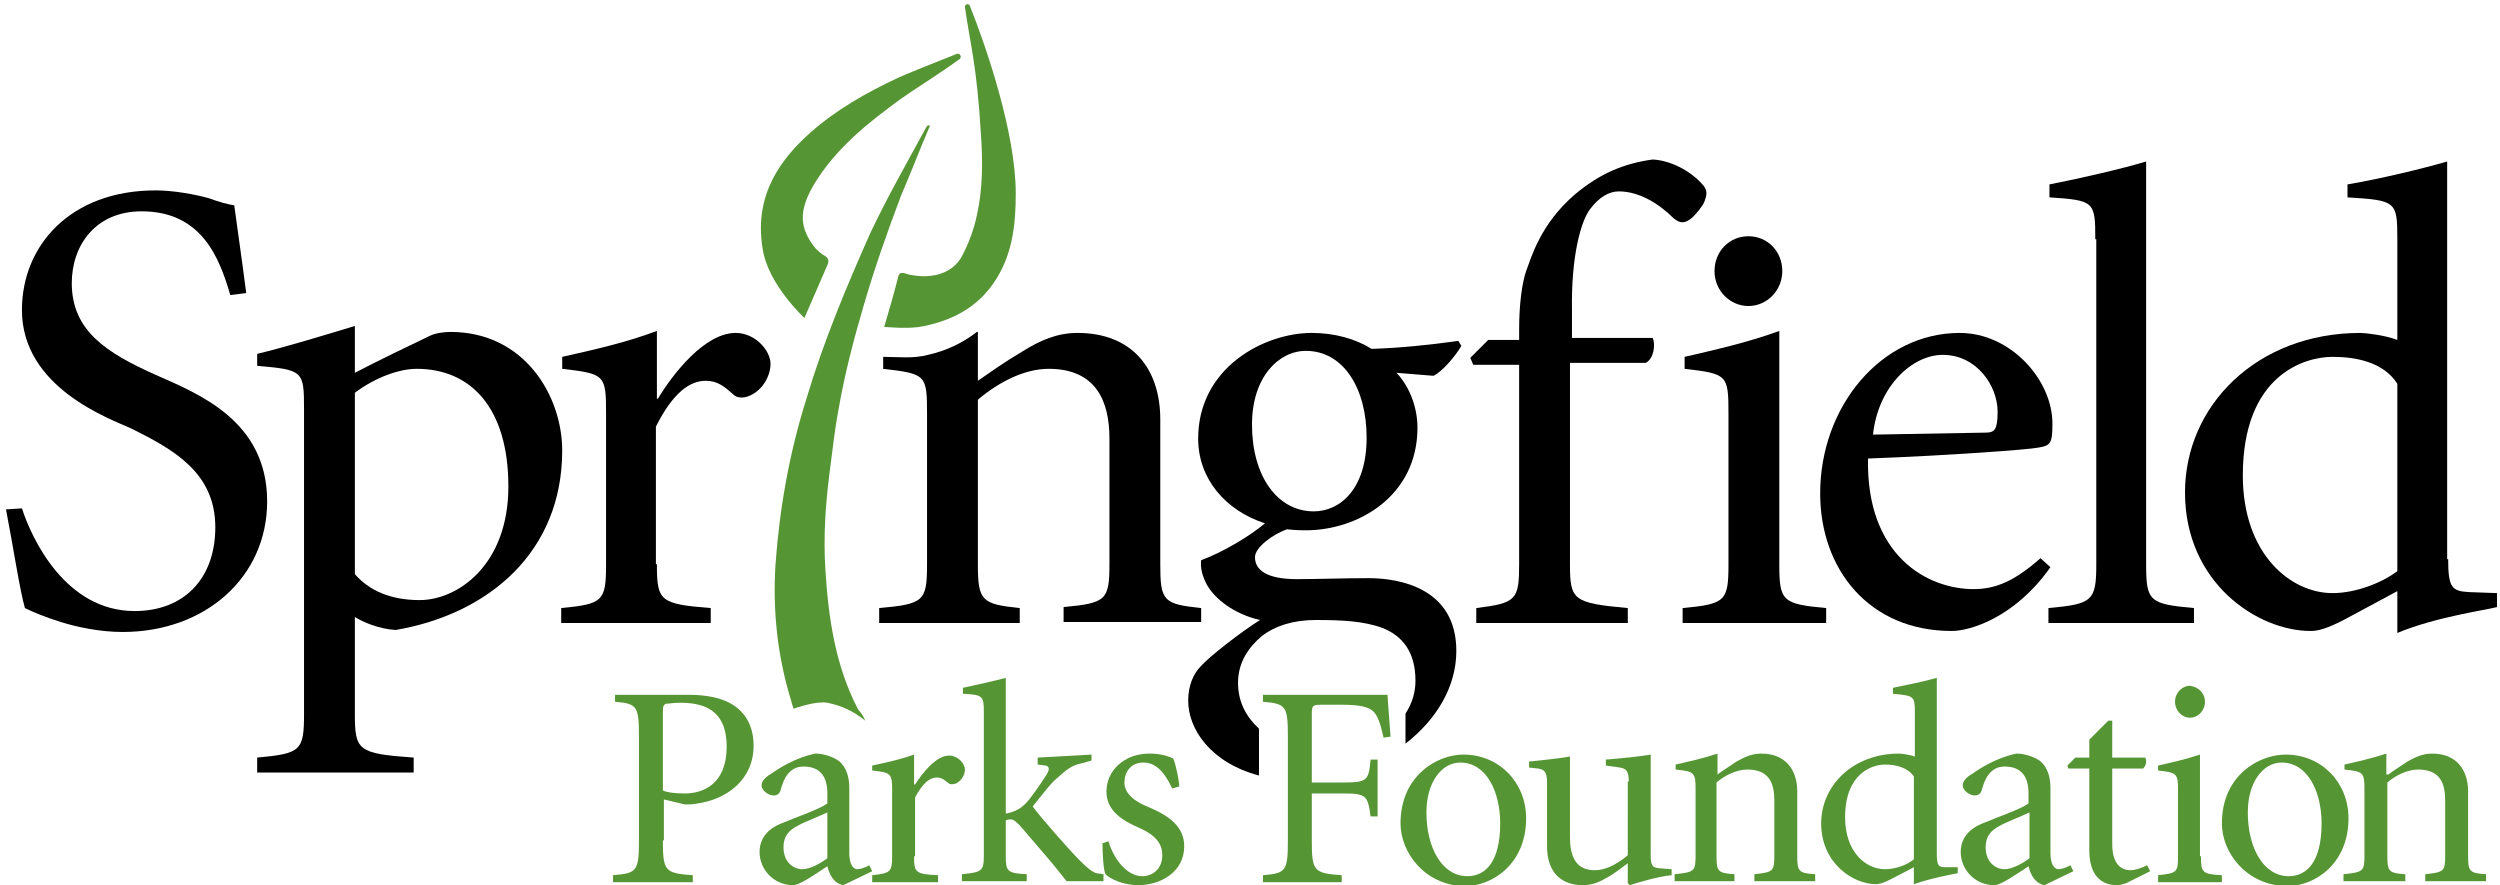
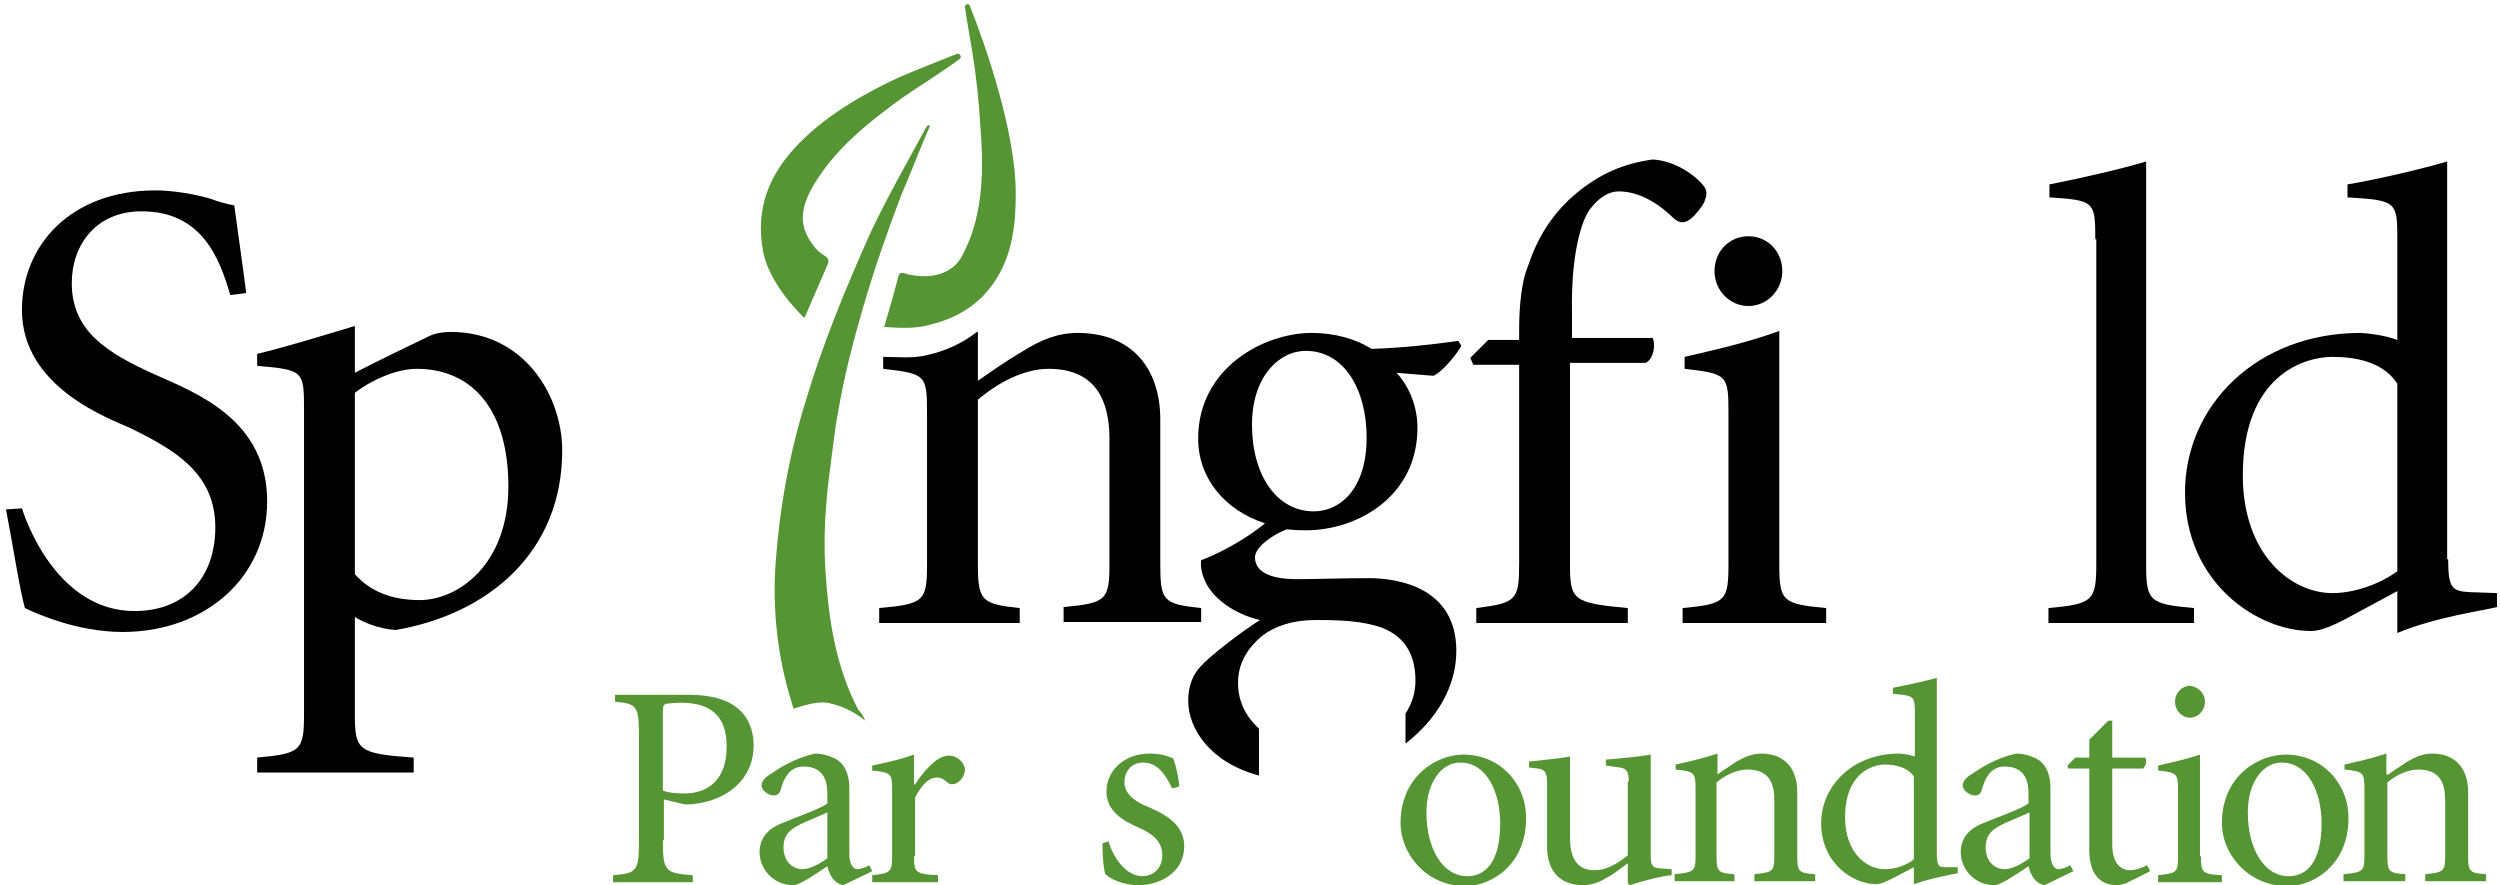
<svg xmlns="http://www.w3.org/2000/svg" version="1.1" id="spflparklog_xA0_Image_1_" x="0px" y="0px" viewBox="0 0 250.8 88.8" style="enable-background:new 0 0 250.8 88.8;" xml:space="preserve">
  <style type="text/css">
	.st0{fill:#559534;}
</style>
  <g>
    <path class="st0" d="M101.9,19.4c0,3-0.3,5.9-1.9,8.5c-1.6,2.6-3.9,4-6.8,4.7c-1.5,0.4-2.9,0.3-4.5,0.2c0.5-1.7,1-3.4,1.4-5   c0.1-0.5,0.4-0.5,0.9-0.3c2.5,0.6,4.6-0.1,5.5-1.8c0.7-1.3,1.2-2.7,1.5-4.1c0.6-2.7,0.6-5.5,0.4-8.2c-0.4-6.9-1.1-9.1-1.6-12.7   c0-0.3,0.4-0.4,0.5-0.1C98.9,4.6,101.9,13.3,101.9,19.4z" />
    <path class="st0" d="M86.8,72.3c-1.1-0.9-2.3-1.5-3.8-1.8c-1.1-0.2-3.1,0.5-3.4,0.6c0-0.1-0.2-0.6-0.2-0.7   c-1.4-4.5-1.9-9.1-1.6-13.8c0.4-5.6,1.4-11.2,3.1-16.6c1.7-5.7,4-11.2,6.4-16.6c1.7-3.6,3.7-7.1,5.6-10.6c0.1-0.1,0.1-0.3,0.4-0.2   c-1,2.3-1.9,4.7-2.9,7c-1.4,3.7-2.7,7.4-3.8,11.2c-1,3.4-1.9,6.9-2.5,10.4c-0.4,2.1-0.6,4.2-0.9,6.4c-0.4,3.2-0.6,6.3-0.4,9.5   c0.3,4.9,1,9.7,3.3,14.1C86.3,71.4,86.6,71.8,86.8,72.3z" />
    <path class="st0" d="M81.3,13.3c2.6-2.3,5.6-4,8.8-5.5C91.2,7.3,94,6.2,96,5.4c0.3-0.1,0.5,0.3,0.3,0.5c-1.9,1.4-4.8,3.2-5.9,4   c-3.3,2.4-6.6,5-8.8,8.7c-1.5,2.6-1.4,4.3,0.2,6.3c0.2,0.2,0.6,0.6,1,0.8c0.3,0.2,0.4,0.5,0.2,0.9l-2.3,5.3c0,0-3.7-3.4-4.2-7   C75.6,19.4,78.5,15.8,81.3,13.3z" />
    <path d="M2.2,51c1,3.1,4.4,10.3,11.3,10.3c5,0,8.1-3.3,8.1-8.4c0-5.5-4.2-7.8-8.4-9.9c-2.2-1-11-4.1-11-11.9c0-6.5,4.9-12,13.4-12   c1.8,0,4,0.4,5.4,0.8c0.8,0.3,1.8,0.6,2.5,0.7c0.3,2.3,0.7,4.9,1.2,8.8l-1.6,0.2c-1.1-3.8-2.9-8.4-8.9-8.4c-4.6,0-7,3.4-7,7.2   c0,4.8,3.5,7,8.4,9.2c4.3,1.9,11.2,4.6,11.2,12.7c0,7.6-6.2,13.1-14.5,13.1c-2.3,0-4.6-0.5-6.2-1c-1.6-0.5-2.8-1-3.6-1.4   c-0.5-1.7-1.2-6.3-1.9-9.9L2.2,51z" />
    <path d="M35.6,37.4c2.5-1.3,5-2.5,7.5-3.7c0.6-0.3,1.5-0.4,2.1-0.4c7.4,0,11.2,6.4,11.2,11.9c0,10.2-7.4,16.4-16.7,18   c-1.7-0.1-3.3-0.8-4.1-1.3v9.7c0,3.7,0.3,4,5.9,4.4v1.5H25.8V76c4.4-0.4,4.7-0.7,4.7-4.4V41c0-3.8-0.1-3.9-4.7-4.3v-1.2   c2.9-0.7,6.5-1.8,9.8-2.8V37.4z M35.6,57.6c1.4,1.6,3.5,2.6,6.5,2.6c3.8,0,8.9-3.5,8.9-11.4C51,41,47.3,37,41.8,37   c-1.8,0-4.2,0.9-6.2,2.4V57.6z" />
-     <path d="M65.9,56.6c0,3.7,0.3,4,5.4,4.4v1.5h-15V61c4.2-0.4,4.5-0.7,4.5-4.4V41.5c0-3.9-0.1-4-4.4-4.5v-1.2   c3.1-0.7,6.3-1.4,9.5-2.6V40H66c1.5-2.5,4.7-6.6,7.8-6.6c2,0,3.5,1.8,3.5,3.1c0,1.1-0.7,2.6-2.1,3.2c-0.7,0.3-1.3,0.2-1.6-0.1   c-0.9-0.8-1.6-1.4-2.8-1.4c-1.6,0-3.3,1.2-5,4.6V56.6z" />
    <path d="M157.5,36.6v20c0,3.6,0.3,3.9,5.8,4.4v1.5h-15.2V61c4-0.5,4.3-0.8,4.3-4.4v-20h-4.6l-0.3-0.7l1.8-1.8h3.1v-1   c0-2.7,0.3-4.7,0.7-5.9c0.5-1.3,1.4-4.7,4.9-7.7c2.5-2.1,4.9-3.1,7.8-3.5c1.8,0.1,3.7,1.1,4.9,2.4c0.7,0.7,0.5,1.2,0.3,1.8   c-0.2,0.5-0.8,1.2-1.2,1.6c-0.8,0.7-1.3,0.6-1.9,0.1c-1.4-1.4-3.4-2.7-5.5-2.7c-1,0-2,0.6-2.9,1.8c-0.9,1.2-1.9,4.7-1.8,10.2v2.7   h8.1c0.3,0.7,0.1,2.1-0.7,2.5H157.5z" />
    <path d="M178.5,56.6c0,3.7,0.3,4,4.7,4.4v1.5h-14.4V61c4.3-0.4,4.6-0.7,4.6-4.4V41.5c0-3.9-0.1-4-4.4-4.5v-1.2   c3-0.7,6.2-1.4,9.5-2.6V56.6z M178.8,27.2c0,1.9-1.5,3.5-3.4,3.5c-1.8,0-3.4-1.5-3.4-3.5c0-2,1.5-3.5,3.4-3.5   C177.3,23.7,178.8,25.2,178.8,27.2z" />
-     <path d="M205.7,56.9c-3.6,5.1-8.1,6.4-9.9,6.4c-8.3,0-13.2-6.2-13.2-13.8c0-8.7,6.1-16.1,14-16.1c5.1,0,9.3,4.7,9.3,9.1   c0,2-0.2,2.2-1.4,2.4c-0.9,0.2-9,0.8-17.1,1.1c-0.2,9.7,5.9,13.1,10.6,13.1c2.2,0,4.1-0.8,6.7-3.1L205.7,56.9z M199.2,43.4   c0.9,0,1.2-0.3,1.2-2.1c0-2.6-2.1-5.7-5.5-5.7c-3.1,0-6.5,3.2-7,8L199.2,43.4z" />
    <path d="M210.2,24c0-3.8-0.1-3.9-4.6-4.2v-1.3c3.1-0.6,7.4-1.6,9.7-2.3v40.4c0,3.7,0.3,4,4.8,4.4v1.5h-14.6V61   c4.4-0.4,4.8-0.7,4.8-4.4V24z" />
    <path d="M245.6,56.1c0,2.9,0.4,3.2,2.1,3.3l2.8,0.1v1.4c-1.1,0.3-6.2,1-10,2.6v-4.2l-5.2,2.8c-1.9,1-2.8,1.2-3.5,1.2   c-5.3,0-12.6-4.8-12.6-13.9c0-8.7,7.2-16,17.6-16c0.4,0,2.4,0.2,3.7,0.7V24c0-3.8-0.1-3.9-5-4.2v-1.3c3.5-0.6,7.6-1.6,10-2.3V56.1z    M240.5,38.5c-1.4-2.2-4.2-2.7-6.5-2.7c-2.8,0-9,1.8-9,11.9c0,7.9,4.8,11.8,9,11.8c2.3,0,4.9-1,6.5-2.2V38.5z" />
    <g>
      <path class="st0" d="M66.5,84.3c0,3.1,0.2,3.3,3,3.5v0.7h-8v-0.7c2.4-0.2,2.6-0.4,2.6-3.5V73.9c0-3.1-0.2-3.3-2.4-3.5v-0.7h7.3    c1.9,0,3.6,0.3,4.8,1.2c1.1,0.8,1.8,2.1,1.8,3.9c0,3.5-2.8,5.4-5.6,5.8c-0.5,0.1-0.9,0.1-1.3,0.1l-2.1-0.5V84.3z M66.5,79.3    c0.4,0.2,1.2,0.3,2.2,0.3c1.8,0,4.2-0.9,4.2-4.7c0-3.1-1.6-4.4-4.6-4.4c-0.8,0-1.2,0.1-1.5,0.1c-0.2,0.1-0.3,0.2-0.3,0.8V79.3z" />
      <path class="st0" d="M84.6,88.8c-1-0.2-1.4-1.1-1.6-1.9c-1.2,0.8-2.8,1.9-3.4,1.9c-2.1,0-3.4-1.7-3.4-3.3c0-1.3,0.7-2.3,2.2-2.9    c1.4-0.6,3.8-1.4,4.6-2v-1c0-1.8-0.8-2.7-2.4-2.7c-1.4,0-2,1.2-2.3,2.4c-0.1,0.3-0.3,0.5-0.7,0.5c-0.5,0-1.2-0.5-1.2-1    c0-0.4,0.3-0.8,1-1.2c0.7-0.5,2.4-1.6,4.4-2c0.8,0,1.7,0.3,2.3,0.7c0.9,0.7,1.1,1.8,1.1,2.8v6.5c0,1.1,0.4,1.6,0.8,1.6    c0.2,0,0.7-0.1,1.2-0.4l0.3,0.6L84.6,88.8z M83,81.5c-0.6,0.3-2.4,1-2.9,1.3c-1,0.5-1.5,1.1-1.5,2.2c0,1.5,1,2.2,1.9,2.2    c0.7,0,1.7-0.5,2.5-1.1V81.5z" />
      <path class="st0" d="M91.7,85.9c0,1.6,0.1,1.8,2.4,1.9v0.7h-6.6v-0.7c1.8-0.2,2-0.3,2-1.9v-6.6c0-1.7-0.1-1.8-2-2v-0.5    c1.4-0.3,2.8-0.6,4.2-1.1v3h0.1c0.7-1.1,2.1-2.9,3.4-2.9c0.9,0,1.6,0.8,1.6,1.4c0,0.5-0.3,1.1-0.9,1.4c-0.3,0.1-0.6,0.1-0.7,0    c-0.4-0.3-0.7-0.6-1.2-0.6c-0.7,0-1.4,0.5-2.2,2V85.9z" />
-       <path class="st0" d="M101,81.6c1-0.2,1.5-0.6,1.9-1c0.5-0.5,1.6-2.1,2.1-2.9c0.3-0.5,0.3-0.8-0.1-0.9l-0.8-0.1v-0.7l5.4-0.3v0.6    l-1.1,0.3c-0.9,0.2-1.4,0.6-2.4,1.5c-0.7,0.6-1.1,1.2-2.4,2.8c0.7,1,3.7,4.4,4.7,5.4c0.8,0.8,1.3,1.2,1.7,1.3l0.7,0.1v0.7H107    c-0.4-0.5-1.5-1.9-2.3-2.8l-2.4-2.8c-0.5-0.5-0.7-0.6-0.9-0.6c-0.1,0-0.3,0-0.5,0.1v3.5c0,1.6,0.1,1.8,2.1,1.9v0.7h-6.5v-0.7    c2-0.2,2.2-0.3,2.2-1.9V71.5c0-1.7-0.1-1.8-2.1-1.9v-0.6c1.4-0.3,3.2-0.7,4.3-1V81.6z" />
      <path class="st0" d="M111.2,84.4c0.5,1.7,1.8,3.5,3.4,3.5c1,0,2-0.7,2-2.1c0-1.2-0.7-2-2.2-2.7c-1.9-0.8-3.4-1.8-3.4-3.7    c0-2.1,1.8-3.8,4.3-3.8c1,0,1.8,0.2,2.4,0.5c0.3,0.7,0.6,2.3,0.6,2.8l-0.7,0.2c-0.9-1.9-1.8-2.6-2.9-2.6c-1.3,0-1.9,1-1.9,2    c0,1.2,1.2,2,2.5,2.5c2.1,0.9,3.5,2,3.5,3.9c0,2.6-2.4,3.9-4.6,3.9c-1.5,0-2.8-0.6-3.3-1.1c-0.2-0.4-0.3-2-0.3-3.1L111.2,84.4z" />
-       <path class="st0" d="M129.2,73.9c0-3.1-0.2-3.3-2.5-3.5v-0.7h12.5c0,0.5,0.2,2.6,0.3,4.2l-0.7,0.1c-0.3-1.4-0.6-2.2-1-2.6    c-0.5-0.5-1.4-0.7-3.2-0.7h-2.1c-0.8,0-0.9,0.1-0.9,0.9v6.9h3.1c2.5,0,2.6-0.2,2.8-2.3h0.7v5.7h-0.7c-0.3-2.1-0.4-2.3-2.8-2.3    h-3.1v4.7c0,3.1,0.2,3.3,3,3.5v0.7h-7.9v-0.7c2.3-0.2,2.5-0.4,2.5-3.5V73.9z" />
      <path class="st0" d="M140.5,82.6c0-4.8,3.7-6.9,6.3-6.9c3.6,0,6.3,2.8,6.3,6.4c0,4.5-3.3,6.8-6.2,6.8    C142.9,88.8,140.5,85.5,140.5,82.6z M150.5,82.6c0-3.2-1.4-6.1-4-6.1c-1.9,0-3.4,2-3.4,5c0,3.6,1.6,6.4,4.1,6.4    C149,87.9,150.5,86.5,150.5,82.6z" />
      <path class="st0" d="M163.4,78.4c0-1.1-0.3-1.3-0.9-1.4l-1.4-0.2v-0.6c1.3-0.1,3.4-0.3,4.5-0.5v10.1c0,1.1,0.2,1.2,0.8,1.3    l1.3,0.1v0.6c-1.2,0.1-3.3,0.7-4.2,1l-0.2-0.2v-2c-0.7,0.5-1.4,1.1-2.2,1.5c-0.8,0.5-1.6,0.7-2.3,0.7c-2,0-3.6-1.1-3.6-3.9v-6.4    c0-1.1-0.3-1.3-0.9-1.4l-0.9-0.1v-0.6c0.9-0.1,3-0.3,4.1-0.5v8.1c0,2.7,1.2,3.3,2.5,3.3c1,0,2.1-0.5,3.3-1.5V78.4z" />
      <path class="st0" d="M172.3,77.7c0.5-0.4,1.2-0.8,1.9-1.3c0.9-0.5,1.6-0.8,2.5-0.8c2.4,0,3.6,1.6,3.6,3.8v6.4    c0,1.6,0.1,1.8,1.8,1.9v0.7h-6.1v-0.7c1.9-0.2,2-0.3,2-1.9v-5.5c0-1.7-0.5-3.1-2.7-3.1c-1.1,0-2.3,0.6-3.1,1.3v7.3    c0,1.6,0.1,1.8,1.8,1.9v0.7H168v-0.7c2-0.2,2.1-0.3,2.1-1.9v-6.6c0-1.7-0.1-1.8-2-2v-0.5c1.3-0.3,2.7-0.6,4.2-1.1V77.7z" />
      <path class="st0" d="M194.3,85.6c0,1.3,0.2,1.4,0.9,1.4l1.2,0v0.6c-0.5,0.1-2.7,0.5-4.4,1.1V87l-2.3,1.2c-0.8,0.4-1.2,0.5-1.5,0.5    c-2.3,0-5.5-2.1-5.5-6.1c0-3.8,3.2-7,7.8-7c0.2,0,1.1,0.1,1.6,0.3v-4.4c0-1.7-0.1-1.7-2.2-1.9v-0.6c1.5-0.3,3.4-0.7,4.4-1V85.6z     M192,77.9c-0.6-0.9-1.8-1.2-2.9-1.2c-1.2,0-4,0.8-4,5.3c0,3.5,2.1,5.2,4,5.2c1,0,2.2-0.4,2.9-1V77.9z" />
      <path class="st0" d="M205.1,88.8c-1-0.2-1.4-1.1-1.6-1.9c-1.2,0.8-2.8,1.9-3.4,1.9c-2.1,0-3.4-1.7-3.4-3.3c0-1.3,0.7-2.3,2.2-2.9    c1.4-0.6,3.8-1.4,4.6-2v-1c0-1.8-0.8-2.7-2.4-2.7c-1.4,0-2,1.2-2.3,2.4c-0.1,0.3-0.3,0.5-0.7,0.5c-0.5,0-1.2-0.5-1.2-1    c0-0.4,0.3-0.8,1-1.2c0.7-0.5,2.4-1.6,4.4-2c0.8,0,1.7,0.3,2.3,0.7c0.9,0.7,1.1,1.8,1.1,2.8v6.5c0,1.1,0.4,1.6,0.8,1.6    c0.2,0,0.7-0.1,1.2-0.4l0.3,0.6L205.1,88.8z M203.6,81.5c-0.6,0.3-2.4,1-2.9,1.3c-1,0.5-1.5,1.1-1.5,2.2c0,1.5,1,2.2,1.9,2.2    c0.7,0,1.7-0.5,2.5-1.1V81.5z" />
      <path class="st0" d="M211.9,84.7c0,2.2,1.1,2.6,1.8,2.6c0.5,0,1.1-0.2,1.7-0.5l0.3,0.6l-2.4,1.2c-0.3,0.1-0.7,0.2-0.9,0.2    c-1.8,0-2.8-1.2-2.8-3.5v-8.2h-2.1l-0.1-0.3l0.8-0.8h1.4v-1.8l1.9-1.9h0.4V76h3.3c0.2,0.3,0.1,0.8-0.2,1.1h-3.1V84.7z" />
      <path class="st0" d="M220.8,85.9c0,1.6,0.1,1.8,2.1,1.9v0.7h-6.4v-0.7c1.9-0.2,2-0.3,2-1.9v-6.6c0-1.7-0.1-1.8-2-2v-0.5    c1.3-0.3,2.7-0.6,4.2-1.1V85.9z M221.2,70.4c0,0.9-0.7,1.6-1.5,1.6c-0.8,0-1.5-0.7-1.5-1.6c0-0.9,0.7-1.6,1.5-1.6    C220.5,68.9,221.2,69.5,221.2,70.4z" />
      <path class="st0" d="M222.9,82.6c0-4.8,3.7-6.9,6.4-6.9c3.6,0,6.3,2.8,6.3,6.4c0,4.5-3.3,6.8-6.2,6.8    C225.3,88.8,222.9,85.5,222.9,82.6z M232.9,82.6c0-3.2-1.4-6.1-4-6.1c-1.9,0-3.4,2-3.4,5c0,3.6,1.6,6.4,4.1,6.4    C231.4,87.9,232.9,86.5,232.9,82.6z" />
      <path class="st0" d="M239.6,77.7c0.5-0.4,1.2-0.8,1.9-1.3c0.9-0.5,1.6-0.8,2.5-0.8c2.4,0,3.6,1.6,3.6,3.8v6.4    c0,1.6,0.1,1.8,1.8,1.9v0.7h-6.1v-0.7c1.9-0.2,2-0.3,2-1.9v-5.5c0-1.7-0.5-3.1-2.7-3.1c-1.1,0-2.3,0.6-3.1,1.3v7.3    c0,1.6,0.1,1.8,1.8,1.9v0.7h-6.2v-0.7c2-0.2,2.1-0.3,2.1-1.9v-6.6c0-1.7-0.1-1.8-2-2v-0.5c1.3-0.3,2.7-0.6,4.2-1.1V77.7z" />
    </g>
    <path d="M137.3,58c-2.5,0-5.2,0.1-7.2,0.1c-3,0-4.2-0.9-4.2-2.2c0-1,1.8-2.3,3.2-2.8c1,0.1,1.5,0.1,1.9,0.1   c5.2,0,11.2-3.4,11.2-10.3c0-1.9-0.7-4-2.1-5.5l3.7,0.3c0.9-0.4,2.3-2.1,2.8-3l-0.3-0.5c-2.9,0.4-5.7,0.7-8.7,0.8   c-1.6-1-3.7-1.6-6-1.6c-4.8,0-11.4,3.5-11.4,10.6c0,4,2.7,7.2,6.7,8.5c-1.4,1.2-4.2,2.9-6.4,3.7c-0.1,0.7,0.1,1.6,0.6,2.5   c0.8,1.4,2.7,2.9,5.3,3.5c-1.9,1.2-5,3.6-5.9,4.6c-0.8,0.8-1.3,2-1.3,3.5c0,2.8,2.2,6.2,7.1,7.5v-4.7c-1.3-1.2-2.1-2.7-2.1-4.6   c0-2.1,1.1-3.6,2.4-4.7c1.3-1,3.1-1.6,5.4-1.6c2.6,0,4.8,0.1,6.7,0.8c2,0.8,3.3,2.4,3.3,5.3c0,1.1-0.3,2.2-1,3.3v3   c3.1-2.4,5.1-5.7,5.1-9.3C146.1,59,140.4,58,137.3,58z M125.6,42.6c0-4.8,2.7-7.4,5.4-7.4c3.8,0,6.1,3.8,6.1,8.7   c0,5.2-2.7,7.4-5.3,7.4C128.1,51.3,125.6,47.7,125.6,42.6z" />
    <path d="M116.4,56.6V42.1c0-5.2-2.9-8.7-8.3-8.7c-2,0-3.7,0.7-5.6,1.9c-1.7,1-3.1,2-4.4,2.9v-4.9c0,0,0,0-0.1,0   c-1.4,1.1-3.1,1.9-4.9,2.3c-1.5,0.4-3,0.2-4.5,0.2c0,0,0,0,0,0V37c4.3,0.5,4.4,0.6,4.4,4.5v15.1c0,3.7-0.3,4-4.8,4.4v1.5h14.1V61   c-3.8-0.4-4.2-0.7-4.2-4.4V40.1c2-1.7,4.6-3.1,7.1-3.1c4.8,0,6.1,3.3,6.1,7v12.5c0,3.7-0.3,4-4.6,4.4v1.5h13.8V61   C116.7,60.6,116.4,60.3,116.4,56.6z" />
  </g>
</svg>